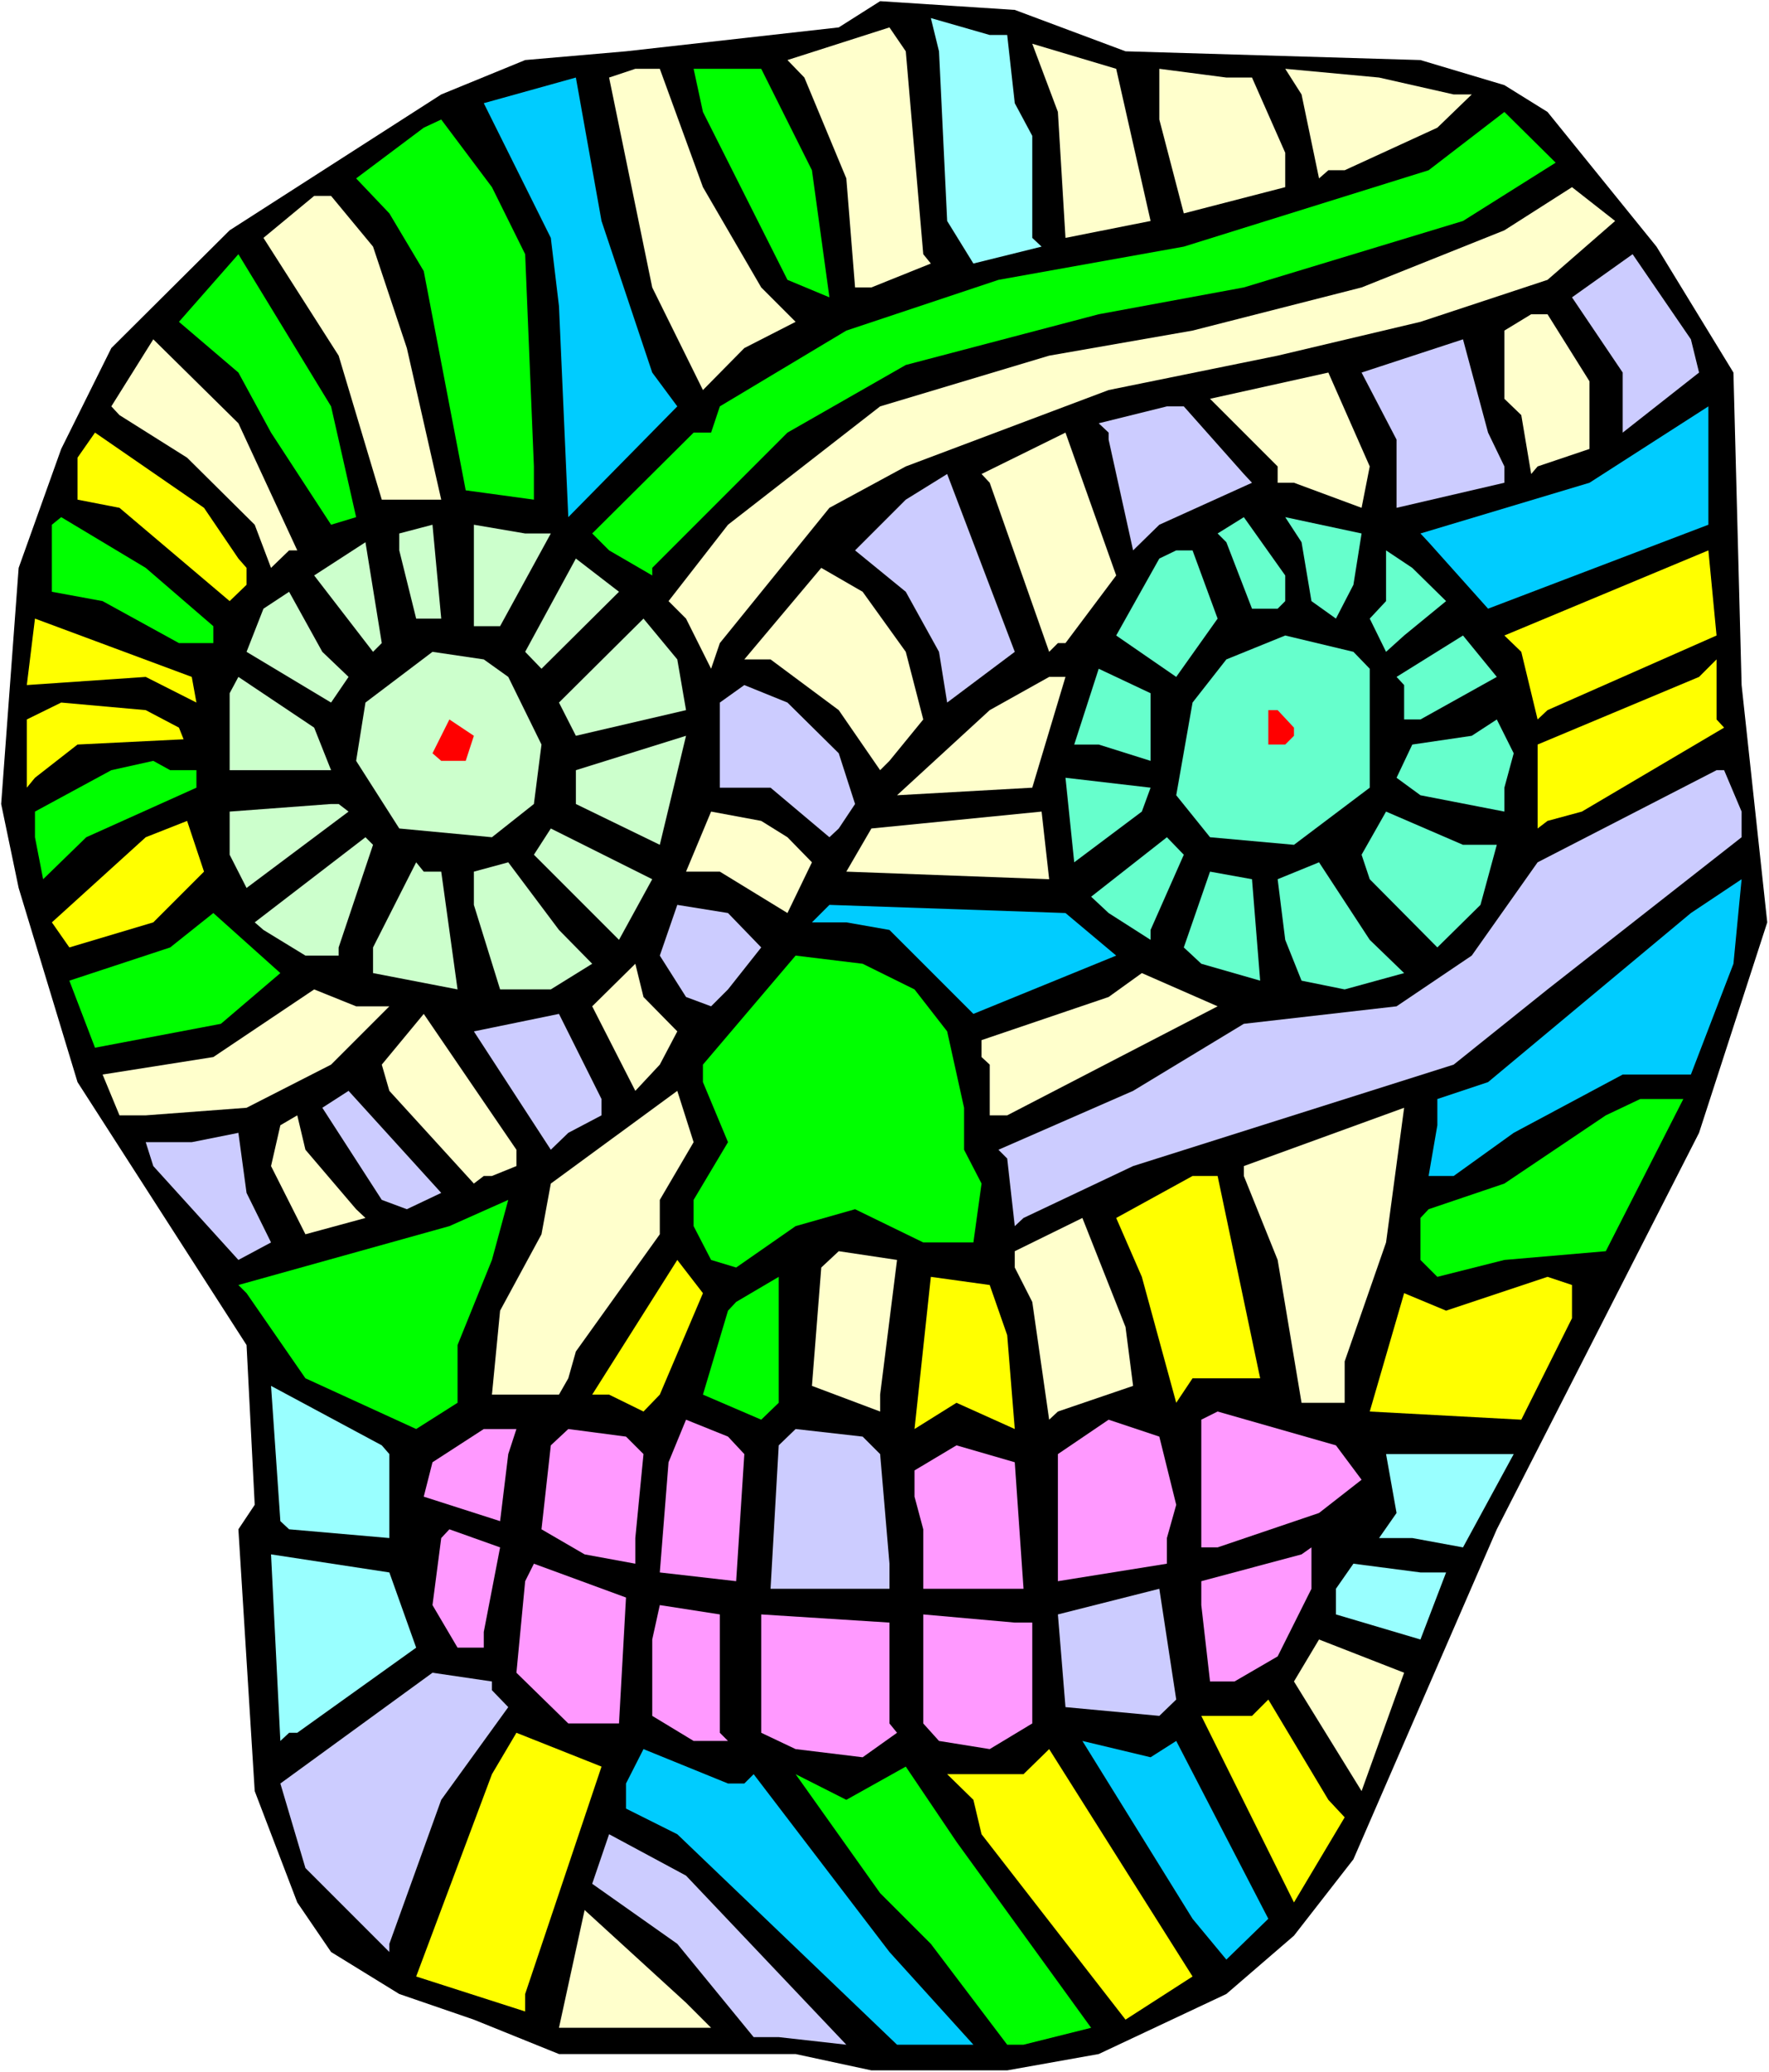
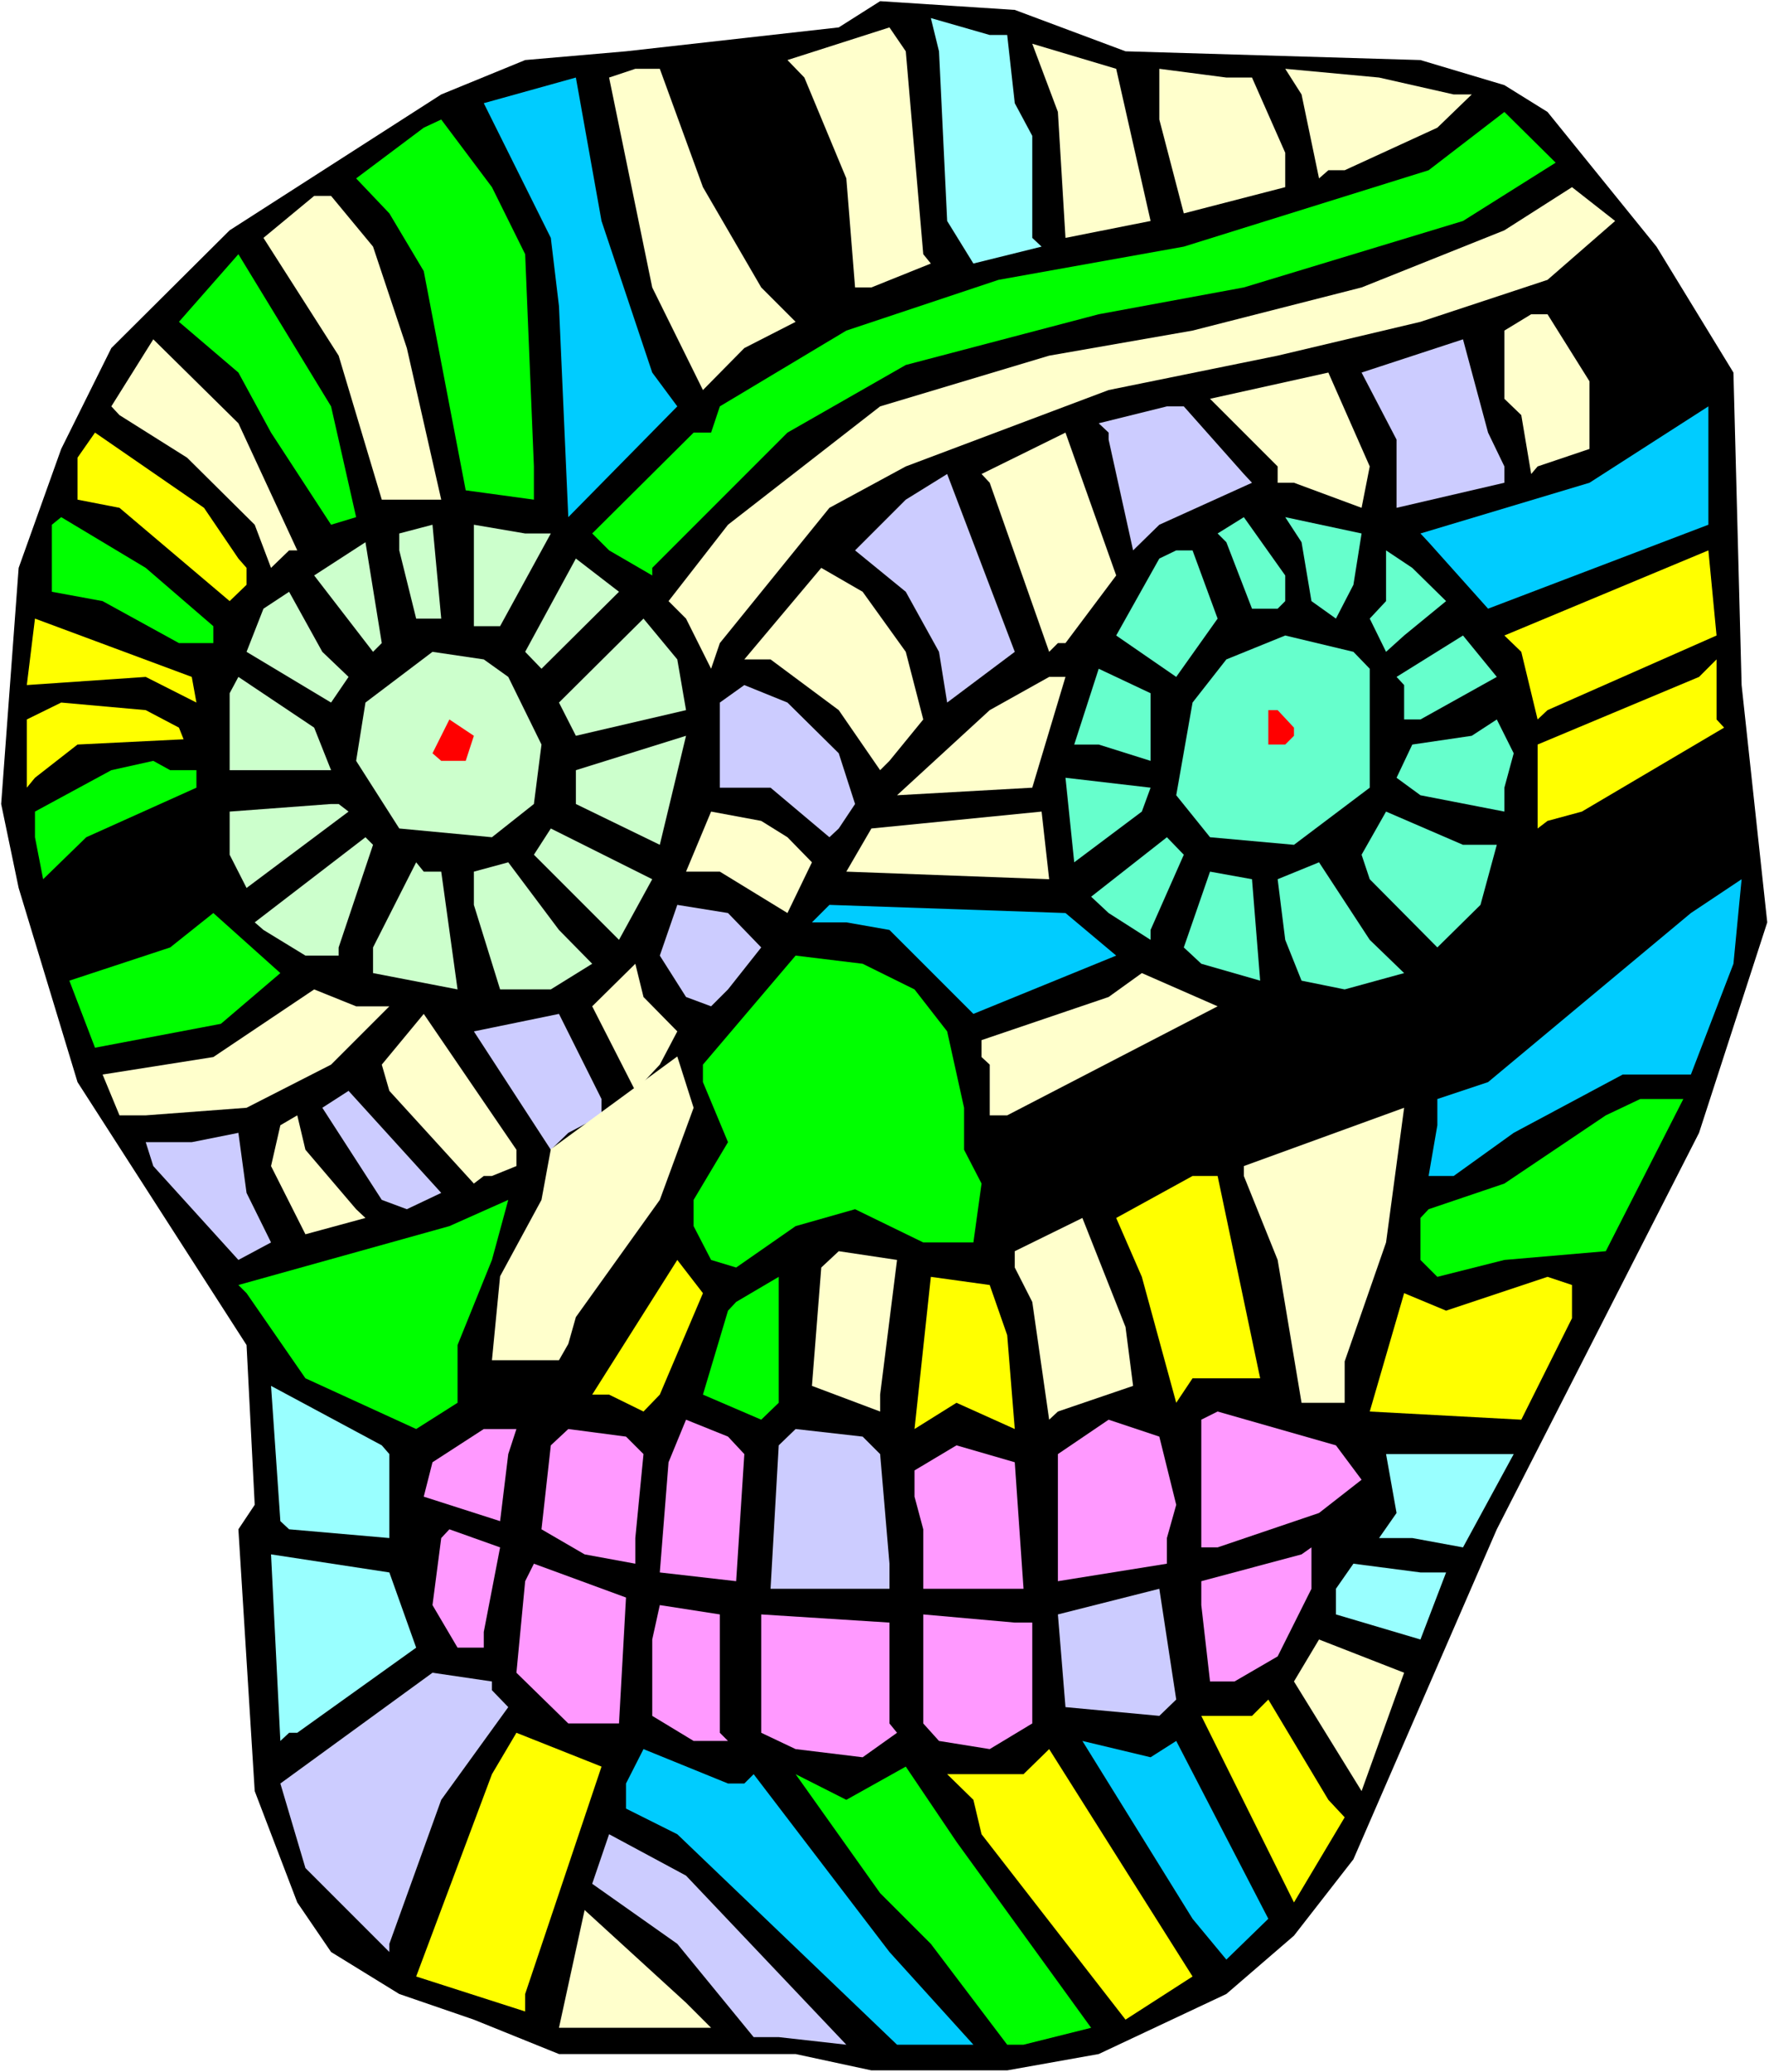
<svg xmlns="http://www.w3.org/2000/svg" xmlns:ns1="http://sodipodi.sourceforge.net/DTD/sodipodi-0.dtd" xmlns:ns2="http://www.inkscape.org/namespaces/inkscape" version="1.0" width="129.766mm" height="151.938mm" id="svg119" ns1:docname="Head 05.wmf">
  <rect width="100%" height="100%" fill="#333333" stroke="none" />
  <ns1:namedview id="namedview119" pagecolor="#ffffff" bordercolor="#000000" borderopacity="0.25" ns2:showpageshadow="2" ns2:pageopacity="0.0" ns2:pagecheckerboard="0" ns2:deskcolor="#d1d1d1" ns2:document-units="mm" />
  <defs id="defs1">
    <pattern id="WMFhbasepattern" patternUnits="userSpaceOnUse" width="6" height="6" x="0" y="0" />
  </defs>
  <path style="fill:#ffffff;fill-opacity:1;fill-rule:evenodd;stroke:none" d="M 0,574.254 H 490.455 V 0 H 0 Z" id="path1" />
  <path style="fill:#000000;fill-opacity:1;fill-rule:evenodd;stroke:none" d="m 312.049,14.219 81.769,2.424 23.27,6.948 11.958,7.433 30.219,37.325 21.331,34.901 2.262,86.607 7.11,65.763 -18.907,58.33 -56.075,109.874 -39.754,91.454 -16.483,21.167 -18.746,16.158 -35.39,16.643 -25.371,4.524 h -37.653 l -21.008,-4.524 h -65.61 l -23.594,-9.533 -20.685,-7.11 L 91.789,540.969 82.416,527.235 70.619,496.373 66.094,423.824 70.619,417.037 68.357,372.764 21.493,299.892 5.171,246.086 0.323,222.818 5.171,157.379 16.968,124.416 30.866,96.463 63.67,63.824 122.331,26.176 145.601,16.643 173.558,14.219 232.542,7.594 244.016,0.323 281.345,2.747 Z" id="path2" />
  <path style="fill:#99ffff;fill-opacity:1;fill-rule:evenodd;stroke:none" d="m 279.244,9.695 2.101,18.905 4.848,9.048 v 28.276 l 2.586,2.424 -18.907,4.686 -7.272,-11.795 -2.262,-47.02 -2.262,-9.21 16.322,4.686 z" id="path3" />
  <path style="fill:#ffffcc;fill-opacity:1;fill-rule:evenodd;stroke:none" d="m 255.974,70.449 2.101,2.585 -16.483,6.625 h -4.525 l -2.424,-30.215 -11.635,-27.953 -4.686,-4.847 28.28,-9.048 4.525,6.625 z" id="path4" />
  <path style="fill:#ffffcc;fill-opacity:1;fill-rule:evenodd;stroke:none" d="m 318.998,61.239 -23.594,4.686 -2.101,-34.901 -7.11,-18.905 23.27,6.948 z" id="path5" />
  <path style="fill:#ffffcc;fill-opacity:1;fill-rule:evenodd;stroke:none" d="m 194.889,51.867 16.16,27.792 9.534,9.533 -14.221,7.271 L 194.889,108.097 180.83,79.659 168.872,21.49 176.144,19.066 h 6.787 z" id="path6" />
-   <path style="fill:#00ff00;fill-opacity:1;fill-rule:evenodd;stroke:none" d="m 225.109,47.181 4.848,35.224 -11.635,-4.847 -23.432,-46.535 -2.586,-11.957 h 18.746 z" id="path7" />
  <path style="fill:#ffffcc;fill-opacity:1;fill-rule:evenodd;stroke:none" d="m 347.116,21.49 9.211,20.844 v 9.533 l -28.118,7.271 -6.787,-26.014 V 19.066 l 18.584,2.424 z" id="path8" />
  <path style="fill:#ffffcc;fill-opacity:1;fill-rule:evenodd;stroke:none" d="m 403.03,26.176 h 5.01 l -9.534,9.21 -25.694,11.795 h -4.525 l -2.586,2.262 -4.848,-23.267 -4.525,-7.11 26.018,2.424 z" id="path9" />
  <path style="fill:#00ccff;fill-opacity:1;fill-rule:evenodd;stroke:none" d="m 180.83,103.249 6.949,9.372 -30.219,30.7 -2.586,-58.492 -2.262,-18.905 -18.584,-37.325 25.533,-7.11 7.11,39.749 z" id="path10" />
  <path style="fill:#00ff00;fill-opacity:1;fill-rule:evenodd;stroke:none" d="m 405.616,61.239 -60.762,18.42 -40.238,7.433 -53.49,14.057 -32.805,18.743 -37.491,37.486 v 2.101 l -11.958,-6.948 -4.686,-4.686 28.118,-27.953 h 4.848 l 2.424,-7.271 35.067,-21.005 42.178,-14.057 51.389,-9.21 67.872,-21.167 21.008,-16.158 14.221,14.057 z" id="path11" />
  <path style="fill:#00ff00;fill-opacity:1;fill-rule:evenodd;stroke:none" d="m 145.601,70.449 2.424,58.815 v 9.21 l -18.907,-2.585 -11.635,-60.754 -9.534,-15.996 -9.211,-9.695 18.746,-14.057 4.848,-2.262 14.059,18.743 z" id="path12" />
  <path style="fill:#ffffcc;fill-opacity:1;fill-rule:evenodd;stroke:none" d="m 447.793,61.239 -18.746,16.32 -35.229,11.634 -39.592,9.372 -46.864,9.533 -56.237,21.167 -21.17,11.472 -30.381,37.486 -2.424,7.11 -6.949,-13.896 -4.848,-4.847 16.483,-21.167 42.178,-32.801 46.864,-14.057 39.754,-6.948 46.864,-11.957 39.592,-15.835 18.746,-11.957 z" id="path13" />
  <path style="fill:#ffffcc;fill-opacity:1;fill-rule:evenodd;stroke:none" d="m 103.424,68.348 9.373,28.115 9.534,42.011 H 105.848 L 93.889,98.564 73.043,65.925 87.102,54.291 h 4.686 z" id="path14" />
  <path style="fill:#00ff00;fill-opacity:1;fill-rule:evenodd;stroke:none" d="M 98.737,143.321 91.789,145.422 75.144,119.892 66.094,103.249 49.611,89.192 66.094,70.449 91.789,112.621 Z" id="path15" />
-   <path style="fill:#ccccff;fill-opacity:1;fill-rule:evenodd;stroke:none" d="m 471.063,103.249 -21.17,16.643 V 103.249 L 435.835,82.406 452.641,70.449 468.801,94.039 Z" id="path16" />
  <path style="fill:#ffffcc;fill-opacity:1;fill-rule:evenodd;stroke:none" d="m 440.683,105.673 v 18.743 l -14.382,4.847 -1.778,2.101 -2.747,-16.32 -4.686,-4.524 V 91.616 l 7.434,-4.524 h 4.525 z" id="path17" />
  <path style="fill:#ffffcc;fill-opacity:1;fill-rule:evenodd;stroke:none" d="m 82.416,152.531 h -2.262 l -5.01,4.847 -4.525,-11.957 -18.746,-18.582 -18.746,-11.795 -2.262,-2.424 11.635,-18.582 23.594,23.267 z" id="path18" />
  <path style="fill:#ccccff;fill-opacity:1;fill-rule:evenodd;stroke:none" d="m 417.089,129.264 v 4.524 l -29.896,6.948 V 121.831 l -9.696,-18.582 28.118,-9.21 6.949,25.853 z" id="path19" />
  <path style="fill:#ffffcc;fill-opacity:1;fill-rule:evenodd;stroke:none" d="m 377.497,140.736 -18.746,-6.948 h -4.525 v -4.524 l -18.746,-18.743 32.805,-7.271 11.474,26.014 z" id="path20" />
  <path style="fill:#ccccff;fill-opacity:1;fill-rule:evenodd;stroke:none" d="m 344.854,131.364 2.262,2.424 -25.694,11.634 -7.272,7.11 -6.787,-30.7 v -1.939 l -2.747,-2.585 18.907,-4.686 h 4.686 z" id="path21" />
  <path style="fill:#00ccff;fill-opacity:1;fill-rule:evenodd;stroke:none" d="m 412.564,168.689 -16.483,-18.42 -2.262,-2.424 46.864,-14.057 32.966,-21.167 v 32.801 z" id="path22" />
  <path style="fill:#ffff00;fill-opacity:1;fill-rule:evenodd;stroke:none" d="m 66.094,154.793 2.262,2.585 v 4.686 l -4.686,4.524 -30.542,-25.853 -11.635,-2.262 v -11.634 l 4.848,-6.948 30.219,20.844 z" id="path23" />
  <path style="fill:#ffffcc;fill-opacity:1;fill-rule:evenodd;stroke:none" d="m 295.404,178.222 h -2.101 l -2.424,2.424 -16.483,-46.858 -2.262,-2.424 23.27,-11.472 14.059,39.587 z" id="path24" />
  <path style="fill:#ccccff;fill-opacity:1;fill-rule:evenodd;stroke:none" d="m 262.6,194.704 -2.262,-14.057 -9.211,-16.643 -14.059,-11.472 14.059,-14.057 11.474,-7.109 18.746,49.282 z" id="path25" />
  <path style="fill:#00ff00;fill-opacity:1;fill-rule:evenodd;stroke:none" d="m 59.146,173.537 v 4.686 H 49.611 L 28.442,166.589 14.382,164.003 v -18.582 l 2.586,-2.101 23.432,14.057 z" id="path26" />
  <path style="fill:#66ffcc;fill-opacity:1;fill-rule:evenodd;stroke:none" d="m 356.328,166.589 -2.101,2.101 h -7.11 l -7.11,-18.42 -2.424,-2.424 7.272,-4.524 11.474,16.158 z" id="path27" />
  <path style="fill:#66ffcc;fill-opacity:1;fill-rule:evenodd;stroke:none" d="m 375.235,162.064 -4.848,9.372 -6.787,-4.847 -2.747,-16.32 -4.525,-6.948 21.17,4.524 z" id="path28" />
  <path style="fill:#ccffcc;fill-opacity:1;fill-rule:evenodd;stroke:none" d="m 115.382,171.436 -4.686,-18.905 v -4.686 l 9.211,-2.424 2.424,26.014 z" id="path29" />
  <path style="fill:#ccffcc;fill-opacity:1;fill-rule:evenodd;stroke:none" d="m 152.712,147.845 -14.059,25.691 h -7.272 v -28.115 l 14.221,2.424 z" id="path30" />
  <path style="fill:#ccffcc;fill-opacity:1;fill-rule:evenodd;stroke:none" d="m 103.424,180.646 -16.322,-21.167 14.221,-9.21 4.525,27.953 z" id="path31" />
  <path style="fill:#66ffcc;fill-opacity:1;fill-rule:evenodd;stroke:none" d="m 337.582,171.436 -11.474,16.158 -16.645,-11.472 11.958,-21.329 4.686,-2.262 h 4.525 z" id="path32" />
  <path style="fill:#66ffcc;fill-opacity:1;fill-rule:evenodd;stroke:none" d="m 400.929,166.589 -11.635,9.533 -5.01,4.524 -4.525,-9.21 4.525,-4.847 v -14.057 l 7.272,4.847 z" id="path33" />
  <path style="fill:#ffff00;fill-opacity:1;fill-rule:evenodd;stroke:none" d="m 429.048,196.804 -2.747,2.585 -4.525,-18.743 -4.686,-4.524 56.56,-23.591 2.262,23.591 z" id="path34" />
  <path style="fill:#ccffcc;fill-opacity:1;fill-rule:evenodd;stroke:none" d="m 150.126,185.332 -4.525,-4.686 14.059,-25.853 11.958,9.21 z" id="path35" />
  <path style="fill:#ffffcc;fill-opacity:1;fill-rule:evenodd;stroke:none" d="m 251.126,180.646 4.848,18.743 -9.373,11.472 -2.586,2.585 -11.474,-16.643 -18.907,-14.057 h -7.272 l 21.331,-25.368 11.474,6.625 z" id="path36" />
  <path style="fill:#ccffcc;fill-opacity:1;fill-rule:evenodd;stroke:none" d="m 96.637,187.594 -4.848,7.11 -23.432,-14.057 4.686,-11.957 7.11,-4.686 9.211,16.643 z" id="path37" />
  <path style="fill:#ffff00;fill-opacity:1;fill-rule:evenodd;stroke:none" d="M 54.459,194.704 40.4,187.594 7.434,189.856 9.696,171.436 53.166,187.594 Z" id="path38" />
  <path style="fill:#ccffcc;fill-opacity:1;fill-rule:evenodd;stroke:none" d="m 190.203,196.804 -30.542,7.109 -4.686,-9.21 23.432,-23.267 9.373,11.311 z" id="path39" />
  <path style="fill:#66ffcc;fill-opacity:1;fill-rule:evenodd;stroke:none" d="m 379.76,185.332 v 32.962 l -21.008,15.835 -23.27,-2.101 -9.373,-11.634 4.525,-25.691 9.373,-11.957 16.322,-6.625 18.907,4.524 z" id="path40" />
  <path style="fill:#66ffcc;fill-opacity:1;fill-rule:evenodd;stroke:none" d="m 393.819,199.389 h -4.525 v -9.533 l -2.101,-2.262 18.422,-11.472 9.373,11.472 z" id="path41" />
  <path style="fill:#ccffcc;fill-opacity:1;fill-rule:evenodd;stroke:none" d="m 140.915,187.594 9.211,18.743 -2.101,16.481 -11.635,9.21 -25.694,-2.424 -11.958,-18.743 2.586,-16.158 18.584,-14.057 14.221,2.101 z" id="path42" />
  <path style="fill:#ffff00;fill-opacity:1;fill-rule:evenodd;stroke:none" d="m 478.012,201.651 -39.43,23.267 -9.534,2.585 -2.747,2.101 v -23.267 l 44.763,-18.743 4.848,-4.847 v 16.643 z" id="path43" />
  <path style="fill:#66ffcc;fill-opacity:1;fill-rule:evenodd;stroke:none" d="m 318.998,210.862 -14.382,-4.524 h -6.787 l 6.787,-21.005 14.382,6.786 z" id="path44" />
  <path style="fill:#ccffcc;fill-opacity:1;fill-rule:evenodd;stroke:none" d="M 91.789,213.447 H 63.67 v -21.329 l 2.424,-4.524 21.008,14.057 z" id="path45" />
  <path style="fill:#ffffcc;fill-opacity:1;fill-rule:evenodd;stroke:none" d="m 286.193,218.294 -37.491,2.101 25.694,-23.591 16.483,-9.21 h 4.525 z" id="path46" />
  <path style="fill:#ccccff;fill-opacity:1;fill-rule:evenodd;stroke:none" d="m 232.542,208.761 4.525,14.057 -4.525,6.786 -2.586,2.424 -16.322,-13.734 h -14.059 v -23.591 l 6.787,-4.847 11.958,4.847 z" id="path47" />
  <path style="fill:#ffff00;fill-opacity:1;fill-rule:evenodd;stroke:none" d="m 49.611,201.651 1.293,3.232 -29.411,1.454 -11.797,9.21 -2.262,2.747 v -18.905 l 9.534,-4.686 23.432,2.101 z" id="path48" />
  <path style="fill:#ff0000;fill-opacity:1;fill-rule:evenodd;stroke:none" d="m 358.752,201.651 v 2.262 l -2.424,2.424 h -4.686 v -9.533 h 2.586 z" id="path49" />
  <path style="fill:#ff0000;fill-opacity:1;fill-rule:evenodd;stroke:none" d="m 129.118,210.862 h -6.787 l -2.424,-2.101 4.686,-9.372 6.787,4.524 z" id="path50" />
  <path style="fill:#66ffcc;fill-opacity:1;fill-rule:evenodd;stroke:none" d="m 417.089,218.294 v 6.625 l -23.27,-4.524 -6.626,-4.847 4.363,-9.21 16.483,-2.424 6.949,-4.524 4.686,9.372 z" id="path51" />
  <path style="fill:#ccffcc;fill-opacity:1;fill-rule:evenodd;stroke:none" d="m 159.661,222.818 v -9.372 l 30.542,-9.533 -7.272,30.215 z" id="path52" />
  <path style="fill:#00ff00;fill-opacity:1;fill-rule:evenodd;stroke:none" d="m 54.459,213.447 v 4.847 L 23.917,232.028 11.958,243.662 9.696,232.028 v -7.109 l 21.17,-11.472 11.635,-2.585 4.686,2.585 z" id="path53" />
-   <path style="fill:#ccccff;fill-opacity:1;fill-rule:evenodd;stroke:none" d="m 482.86,224.919 v 7.109 l -53.813,42.172 -26.018,20.844 -88.88,28.115 -30.381,14.381 -2.424,2.262 -2.101,-18.743 -2.424,-2.424 37.33,-16.32 30.704,-18.582 42.339,-4.847 20.846,-14.057 18.261,-25.853 49.611,-25.53 h 2.101 z" id="path54" />
  <path style="fill:#66ffcc;fill-opacity:1;fill-rule:evenodd;stroke:none" d="m 316.574,224.919 -18.746,14.057 -2.424,-23.429 23.594,2.747 z" id="path55" />
  <path style="fill:#ccffcc;fill-opacity:1;fill-rule:evenodd;stroke:none" d="m 96.637,224.919 -28.28,21.167 -4.686,-9.21 v -11.957 l 28.118,-2.101 h 2.101 z" id="path56" />
  <path style="fill:#ffffcc;fill-opacity:1;fill-rule:evenodd;stroke:none" d="m 218.321,232.028 6.787,6.948 -6.787,14.057 -18.746,-11.472 h -9.373 l 6.949,-16.643 13.898,2.585 z" id="path57" />
  <path style="fill:#ffffcc;fill-opacity:1;fill-rule:evenodd;stroke:none" d="m 234.643,241.562 6.949,-11.957 47.187,-4.686 2.101,18.743 z" id="path58" />
  <path style="fill:#66ffcc;fill-opacity:1;fill-rule:evenodd;stroke:none" d="m 414.988,234.129 -4.525,16.643 -11.958,11.795 -18.746,-18.905 -2.262,-6.786 6.787,-11.957 21.331,9.21 z" id="path59" />
-   <path style="fill:#ffff00;fill-opacity:1;fill-rule:evenodd;stroke:none" d="m 42.501,255.619 -23.27,6.948 -4.848,-6.948 26.018,-23.591 11.474,-4.524 4.686,14.057 z" id="path60" />
  <path style="fill:#ccffcc;fill-opacity:1;fill-rule:evenodd;stroke:none" d="m 171.619,260.466 -23.594,-23.591 4.686,-7.271 28.118,14.057 z" id="path61" />
  <path style="fill:#ccffcc;fill-opacity:1;fill-rule:evenodd;stroke:none" d="m 93.889,262.567 v 2.262 h -9.211 l -11.635,-7.11 -2.424,-2.101 30.704,-23.591 2.101,2.101 z" id="path62" />
  <path style="fill:#66ffcc;fill-opacity:1;fill-rule:evenodd;stroke:none" d="m 318.998,257.72 v 2.747 l -11.635,-7.433 -4.848,-4.524 21.008,-16.481 4.686,4.847 z" id="path63" />
  <path style="fill:#ccffcc;fill-opacity:1;fill-rule:evenodd;stroke:none" d="m 122.331,241.562 4.525,32.639 -23.432,-4.524 v -7.109 l 11.958,-23.591 2.101,2.585 z" id="path64" />
  <path style="fill:#ccffcc;fill-opacity:1;fill-rule:evenodd;stroke:none" d="m 164.185,267.091 -11.474,7.109 h -14.059 l -7.272,-23.429 v -9.21 l 9.534,-2.585 14.059,18.743 z" id="path65" />
  <path style="fill:#66ffcc;fill-opacity:1;fill-rule:evenodd;stroke:none" d="m 389.294,269.677 -16.483,4.524 -11.958,-2.424 -4.525,-11.311 -2.101,-16.804 11.474,-4.686 14.059,21.49 z" id="path66" />
  <path style="fill:#66ffcc;fill-opacity:1;fill-rule:evenodd;stroke:none" d="m 349.379,271.777 -16.322,-4.686 -4.848,-4.524 7.272,-21.005 11.635,2.101 z" id="path67" />
  <path style="fill:#00ccff;fill-opacity:1;fill-rule:evenodd;stroke:none" d="m 468.801,297.791 h -18.907 l -30.219,16.158 -16.645,11.957 h -6.949 l 2.424,-14.057 v -7.271 l 14.059,-4.686 56.237,-46.858 14.059,-9.372 -2.262,23.429 z" id="path68" />
  <path style="fill:#ccccff;fill-opacity:1;fill-rule:evenodd;stroke:none" d="m 211.049,262.567 -9.211,11.634 -4.686,4.686 -6.949,-2.585 -7.272,-11.472 4.848,-14.057 14.059,2.262 z" id="path69" />
  <path style="fill:#00ccff;fill-opacity:1;fill-rule:evenodd;stroke:none" d="m 309.464,264.829 -39.592,16.158 -23.27,-23.267 -11.958,-2.101 h -9.534 l 4.848,-4.847 65.448,2.262 z" id="path70" />
  <path style="fill:#00ff00;fill-opacity:1;fill-rule:evenodd;stroke:none" d="m 61.246,283.734 -34.906,6.625 -7.11,-18.582 27.957,-9.21 11.958,-9.533 18.584,16.643 z" id="path71" />
  <path style="fill:#00ff00;fill-opacity:1;fill-rule:evenodd;stroke:none" d="m 253.55,274.201 9.05,11.634 4.686,21.167 v 11.634 l 4.848,9.372 -2.262,16.32 h -13.898 l -18.907,-9.21 -16.483,4.686 -16.483,11.472 -6.949,-2.101 -4.848,-9.372 v -7.271 l 9.534,-15.996 -6.949,-16.643 v -4.847 l 25.694,-30.215 18.584,2.262 z" id="path72" />
  <path style="fill:#ffffcc;fill-opacity:1;fill-rule:evenodd;stroke:none" d="m 187.779,285.834 -4.848,9.21 -6.787,7.271 -11.958,-23.429 11.958,-11.795 2.262,9.21 z" id="path73" />
  <path style="fill:#ffffcc;fill-opacity:1;fill-rule:evenodd;stroke:none" d="m 279.244,309.102 h -4.848 v -14.057 l -2.262,-2.101 v -4.686 l 35.229,-11.957 9.211,-6.625 21.008,9.21 z" id="path74" />
  <path style="fill:#ffffcc;fill-opacity:1;fill-rule:evenodd;stroke:none" d="m 107.949,278.887 -16.16,16.158 -23.432,11.957 -27.957,2.101 h -7.272 l -4.686,-11.311 30.704,-4.847 27.957,-18.743 11.635,4.686 z" id="path75" />
  <path style="fill:#ffffcc;fill-opacity:1;fill-rule:evenodd;stroke:none" d="m 143.177,323.159 -6.787,2.747 h -2.262 l -2.747,2.101 -23.432,-25.691 -2.101,-7.271 11.635,-14.057 25.694,37.648 z" id="path76" />
  <path style="fill:#ccccff;fill-opacity:1;fill-rule:evenodd;stroke:none" d="m 166.771,309.102 -9.211,4.847 -4.848,4.686 -21.331,-32.801 23.594,-4.847 11.797,23.591 z" id="path77" />
  <path style="fill:#ccccff;fill-opacity:1;fill-rule:evenodd;stroke:none" d="m 112.797,335.116 -6.949,-2.585 -16.483,-25.53 7.272,-4.686 25.694,28.276 z" id="path78" />
-   <path style="fill:#ffffcc;fill-opacity:1;fill-rule:evenodd;stroke:none" d="m 182.931,332.531 v 9.533 l -23.27,32.478 -2.101,7.433 -2.586,4.524 h -18.584 l 2.262,-23.267 11.474,-21.167 2.586,-14.057 35.067,-25.691 4.525,14.219 z" id="path79" />
+   <path style="fill:#ffffcc;fill-opacity:1;fill-rule:evenodd;stroke:none" d="m 182.931,332.531 l -23.27,32.478 -2.101,7.433 -2.586,4.524 h -18.584 l 2.262,-23.267 11.474,-21.167 2.586,-14.057 35.067,-25.691 4.525,14.219 z" id="path79" />
  <path style="fill:#00ff00;fill-opacity:1;fill-rule:evenodd;stroke:none" d="m 445.207,346.75 -28.118,2.424 -18.584,4.686 -4.686,-4.686 V 337.54 l 2.262,-2.424 21.008,-7.109 28.118,-18.905 9.534,-4.524 h 11.958 z" id="path80" />
  <path style="fill:#ffffcc;fill-opacity:1;fill-rule:evenodd;stroke:none" d="m 372.811,377.289 v 11.472 h -11.958 l -6.626,-39.587 -9.373,-23.267 v -2.747 l 44.44,-16.158 -5.01,37.325 z" id="path81" />
  <path style="fill:#ffffcc;fill-opacity:1;fill-rule:evenodd;stroke:none" d="m 98.737,335.116 2.586,2.424 -16.645,4.524 -9.534,-18.905 2.586,-11.311 4.686,-2.747 2.262,9.533 z" id="path82" />
  <path style="fill:#ccccff;fill-opacity:1;fill-rule:evenodd;stroke:none" d="m 75.144,344.326 -9.05,4.847 -23.594,-26.014 -2.101,-6.625 H 53.166 l 12.928,-2.585 2.262,16.643 z" id="path83" />
  <path style="fill:#ffff00;fill-opacity:1;fill-rule:evenodd;stroke:none" d="m 349.379,381.974 h -18.746 l -4.525,6.786 -9.534,-34.901 -7.11,-16.32 21.17,-11.634 h 6.949 z" id="path84" />
  <path style="fill:#00ff00;fill-opacity:1;fill-rule:evenodd;stroke:none" d="m 126.856,372.764 v 15.996 l -11.474,7.271 -30.704,-14.057 -16.322,-23.591 -2.262,-2.262 58.499,-16.32 16.322,-7.271 -4.525,16.643 z" id="path85" />
  <path style="fill:#ffffcc;fill-opacity:1;fill-rule:evenodd;stroke:none" d="m 314.15,384.075 -20.846,7.11 -2.424,2.262 -4.686,-32.639 -4.848,-9.533 v -4.524 l 18.746,-9.21 11.958,30.215 z" id="path86" />
  <path style="fill:#ffffcc;fill-opacity:1;fill-rule:evenodd;stroke:none" d="m 244.016,386.499 v 4.686 l -18.907,-7.11 2.586,-32.801 4.848,-4.524 16.16,2.424 z" id="path87" />
  <path style="fill:#ffff00;fill-opacity:1;fill-rule:evenodd;stroke:none" d="m 182.931,386.499 -4.525,4.686 -9.534,-4.686 h -4.686 l 23.594,-37.325 7.11,9.21 z" id="path88" />
  <path style="fill:#00ff00;fill-opacity:1;fill-rule:evenodd;stroke:none" d="m 211.049,393.447 -16.16,-6.948 6.949,-23.267 2.262,-2.424 11.797,-6.948 v 34.901 z" id="path89" />
  <path style="fill:#ffff00;fill-opacity:1;fill-rule:evenodd;stroke:none" d="m 279.244,370.018 2.101,26.014 -16.16,-7.271 -11.635,7.271 4.525,-42.172 16.322,2.262 z" id="path90" />
  <path style="fill:#ffff00;fill-opacity:1;fill-rule:evenodd;stroke:none" d="m 435.835,365.332 -14.059,28.115 -42.016,-2.262 9.534,-32.801 11.635,4.847 28.118,-9.372 6.787,2.262 z" id="path91" />
  <path style="fill:#99ffff;fill-opacity:1;fill-rule:evenodd;stroke:none" d="m 107.949,402.98 v 23.267 l -27.795,-2.424 -2.424,-2.262 -2.586,-37.486 30.704,16.481 z" id="path92" />
  <path style="fill:#ff99ff;fill-opacity:1;fill-rule:evenodd;stroke:none" d="m 377.497,410.089 -11.797,9.21 -28.118,9.533 h -4.525 v -35.386 l 4.525,-2.262 32.805,9.372 z" id="path93" />
  <path style="fill:#ff99ff;fill-opacity:1;fill-rule:evenodd;stroke:none" d="m 206.363,402.98 -2.262,35.224 -21.17,-2.424 2.424,-30.539 4.848,-11.795 11.635,4.686 z" id="path94" />
  <path style="fill:#ff99ff;fill-opacity:1;fill-rule:evenodd;stroke:none" d="m 326.108,417.037 -2.586,9.21 v 7.11 l -30.219,4.847 v -35.224 l 14.059,-9.533 14.059,4.686 z" id="path95" />
  <path style="fill:#ff99ff;fill-opacity:1;fill-rule:evenodd;stroke:none" d="m 140.915,402.98 -2.262,18.582 -21.17,-6.786 2.424,-9.533 14.221,-9.21 h 9.05 z" id="path96" />
  <path style="fill:#ff99ff;fill-opacity:1;fill-rule:evenodd;stroke:none" d="m 178.406,402.98 -2.262,23.267 v 7.11 l -14.059,-2.585 -11.958,-6.948 2.586,-23.267 4.848,-4.524 15.998,2.101 z" id="path97" />
  <path style="fill:#ccccff;fill-opacity:1;fill-rule:evenodd;stroke:none" d="m 244.016,402.98 2.586,30.377 v 6.948 h -32.966 l 2.262,-39.749 4.686,-4.524 18.584,2.101 z" id="path98" />
  <path style="fill:#ff99ff;fill-opacity:1;fill-rule:evenodd;stroke:none" d="m 283.769,440.305 h -27.795 v -16.481 l -2.424,-9.048 v -7.271 l 11.635,-6.948 16.16,4.686 z" id="path99" />
  <path style="fill:#99ffff;fill-opacity:1;fill-rule:evenodd;stroke:none" d="m 405.616,428.833 -14.059,-2.585 h -9.211 l 4.848,-6.948 -2.909,-16.32 h 35.39 z" id="path100" />
  <path style="fill:#ff99ff;fill-opacity:1;fill-rule:evenodd;stroke:none" d="m 134.128,452.262 v 4.363 h -7.272 l -6.949,-11.795 2.424,-18.582 2.262,-2.424 14.059,5.009 z" id="path101" />
  <path style="fill:#ff99ff;fill-opacity:1;fill-rule:evenodd;stroke:none" d="m 354.227,459.048 -11.958,6.948 h -6.787 l -2.424,-21.167 v -6.625 l 27.795,-7.433 2.747,-1.939 v 11.472 z" id="path102" />
  <path style="fill:#99ffff;fill-opacity:1;fill-rule:evenodd;stroke:none" d="m 115.382,456.624 -32.966,23.591 h -2.262 l -2.424,2.262 -2.586,-51.706 32.805,5.009 z" id="path103" />
  <path style="fill:#ff99ff;fill-opacity:1;fill-rule:evenodd;stroke:none" d="m 171.619,477.63 h -14.059 l -14.382,-14.057 2.424,-25.368 2.424,-4.847 25.533,9.372 z" id="path104" />
  <path style="fill:#99ffff;fill-opacity:1;fill-rule:evenodd;stroke:none" d="m 400.929,435.78 -7.11,18.582 -23.432,-6.948 v -7.11 l 4.848,-6.948 18.584,2.424 z" id="path105" />
  <path style="fill:#ccccff;fill-opacity:1;fill-rule:evenodd;stroke:none" d="m 321.422,475.529 -26.018,-2.424 -2.101,-25.691 28.118,-7.11 4.686,30.7 z" id="path106" />
  <path style="fill:#ff99ff;fill-opacity:1;fill-rule:evenodd;stroke:none" d="m 199.576,468.42 v 11.795 l 2.262,2.262 h -9.534 l -11.474,-6.948 v -21.167 l 2.101,-9.533 16.645,2.585 z" id="path107" />
  <path style="fill:#ff99ff;fill-opacity:1;fill-rule:evenodd;stroke:none" d="m 246.601,477.63 2.101,2.585 -9.534,6.786 -18.584,-2.262 -9.534,-4.524 V 447.414 l 35.552,2.262 z" id="path108" />
  <path style="fill:#ff99ff;fill-opacity:1;fill-rule:evenodd;stroke:none" d="m 286.193,449.676 v 27.953 l -11.797,7.11 -14.059,-2.262 -4.363,-4.847 v -30.215 l 25.371,2.262 z" id="path109" />
  <path style="fill:#ffffcc;fill-opacity:1;fill-rule:evenodd;stroke:none" d="m 377.497,496.373 -18.746,-30.377 6.949,-11.634 23.594,9.21 z" id="path110" />
  <path style="fill:#ccccff;fill-opacity:1;fill-rule:evenodd;stroke:none" d="m 136.39,468.42 4.525,4.686 -18.584,25.691 -14.382,39.91 v 2.262 l -23.27,-23.267 -6.949,-23.429 42.178,-30.7 16.483,2.424 z" id="path111" />
  <path style="fill:#ffff00;fill-opacity:1;fill-rule:evenodd;stroke:none" d="m 372.811,503.644 -14.059,23.591 -25.694,-51.706 h 14.059 l 4.525,-4.524 16.645,27.792 z" id="path112" />
  <path style="fill:#ffff00;fill-opacity:1;fill-rule:evenodd;stroke:none" d="m 145.601,552.603 v 4.847 l -30.219,-9.695 21.008,-56.068 6.787,-11.472 23.594,9.372 z" id="path113" />
  <path style="fill:#00ccff;fill-opacity:1;fill-rule:evenodd;stroke:none" d="m 326.108,482.477 25.533,49.282 -11.635,11.311 -9.373,-11.311 -30.542,-49.282 18.907,4.524 z" id="path114" />
  <path style="fill:#00ccff;fill-opacity:1;fill-rule:evenodd;stroke:none" d="m 206.363,494.272 2.586,-2.585 37.653,49.282 23.27,25.691 h -21.17 l -60.923,-58.33 -14.221,-7.109 v -6.948 l 4.848,-9.533 23.432,9.533 z" id="path115" />
  <path style="fill:#ffff00;fill-opacity:1;fill-rule:evenodd;stroke:none" d="m 312.049,559.712 -39.915,-51.382 -2.262,-9.533 -7.272,-7.11 h 21.17 l 7.11,-6.948 39.754,63.016 z" id="path116" />
  <path style="fill:#00ff00;fill-opacity:1;fill-rule:evenodd;stroke:none" d="m 302.515,561.974 -18.746,4.686 h -4.525 l -21.17,-27.953 -14.059,-14.057 -23.432,-32.962 14.059,7.11 16.483,-9.21 14.059,20.844 z" id="path117" />
  <path style="fill:#ccccff;fill-opacity:1;fill-rule:evenodd;stroke:none" d="m 234.643,566.66 -18.746,-2.101 h -6.949 l -21.17,-25.853 -23.594,-16.643 4.686,-13.734 21.331,11.472 z" id="path118" />
  <path style="fill:#ffffcc;fill-opacity:1;fill-rule:evenodd;stroke:none" d="m 197.152,561.974 h -42.178 l 7.11,-32.639 28.118,25.691 z" id="path119" />
</svg>